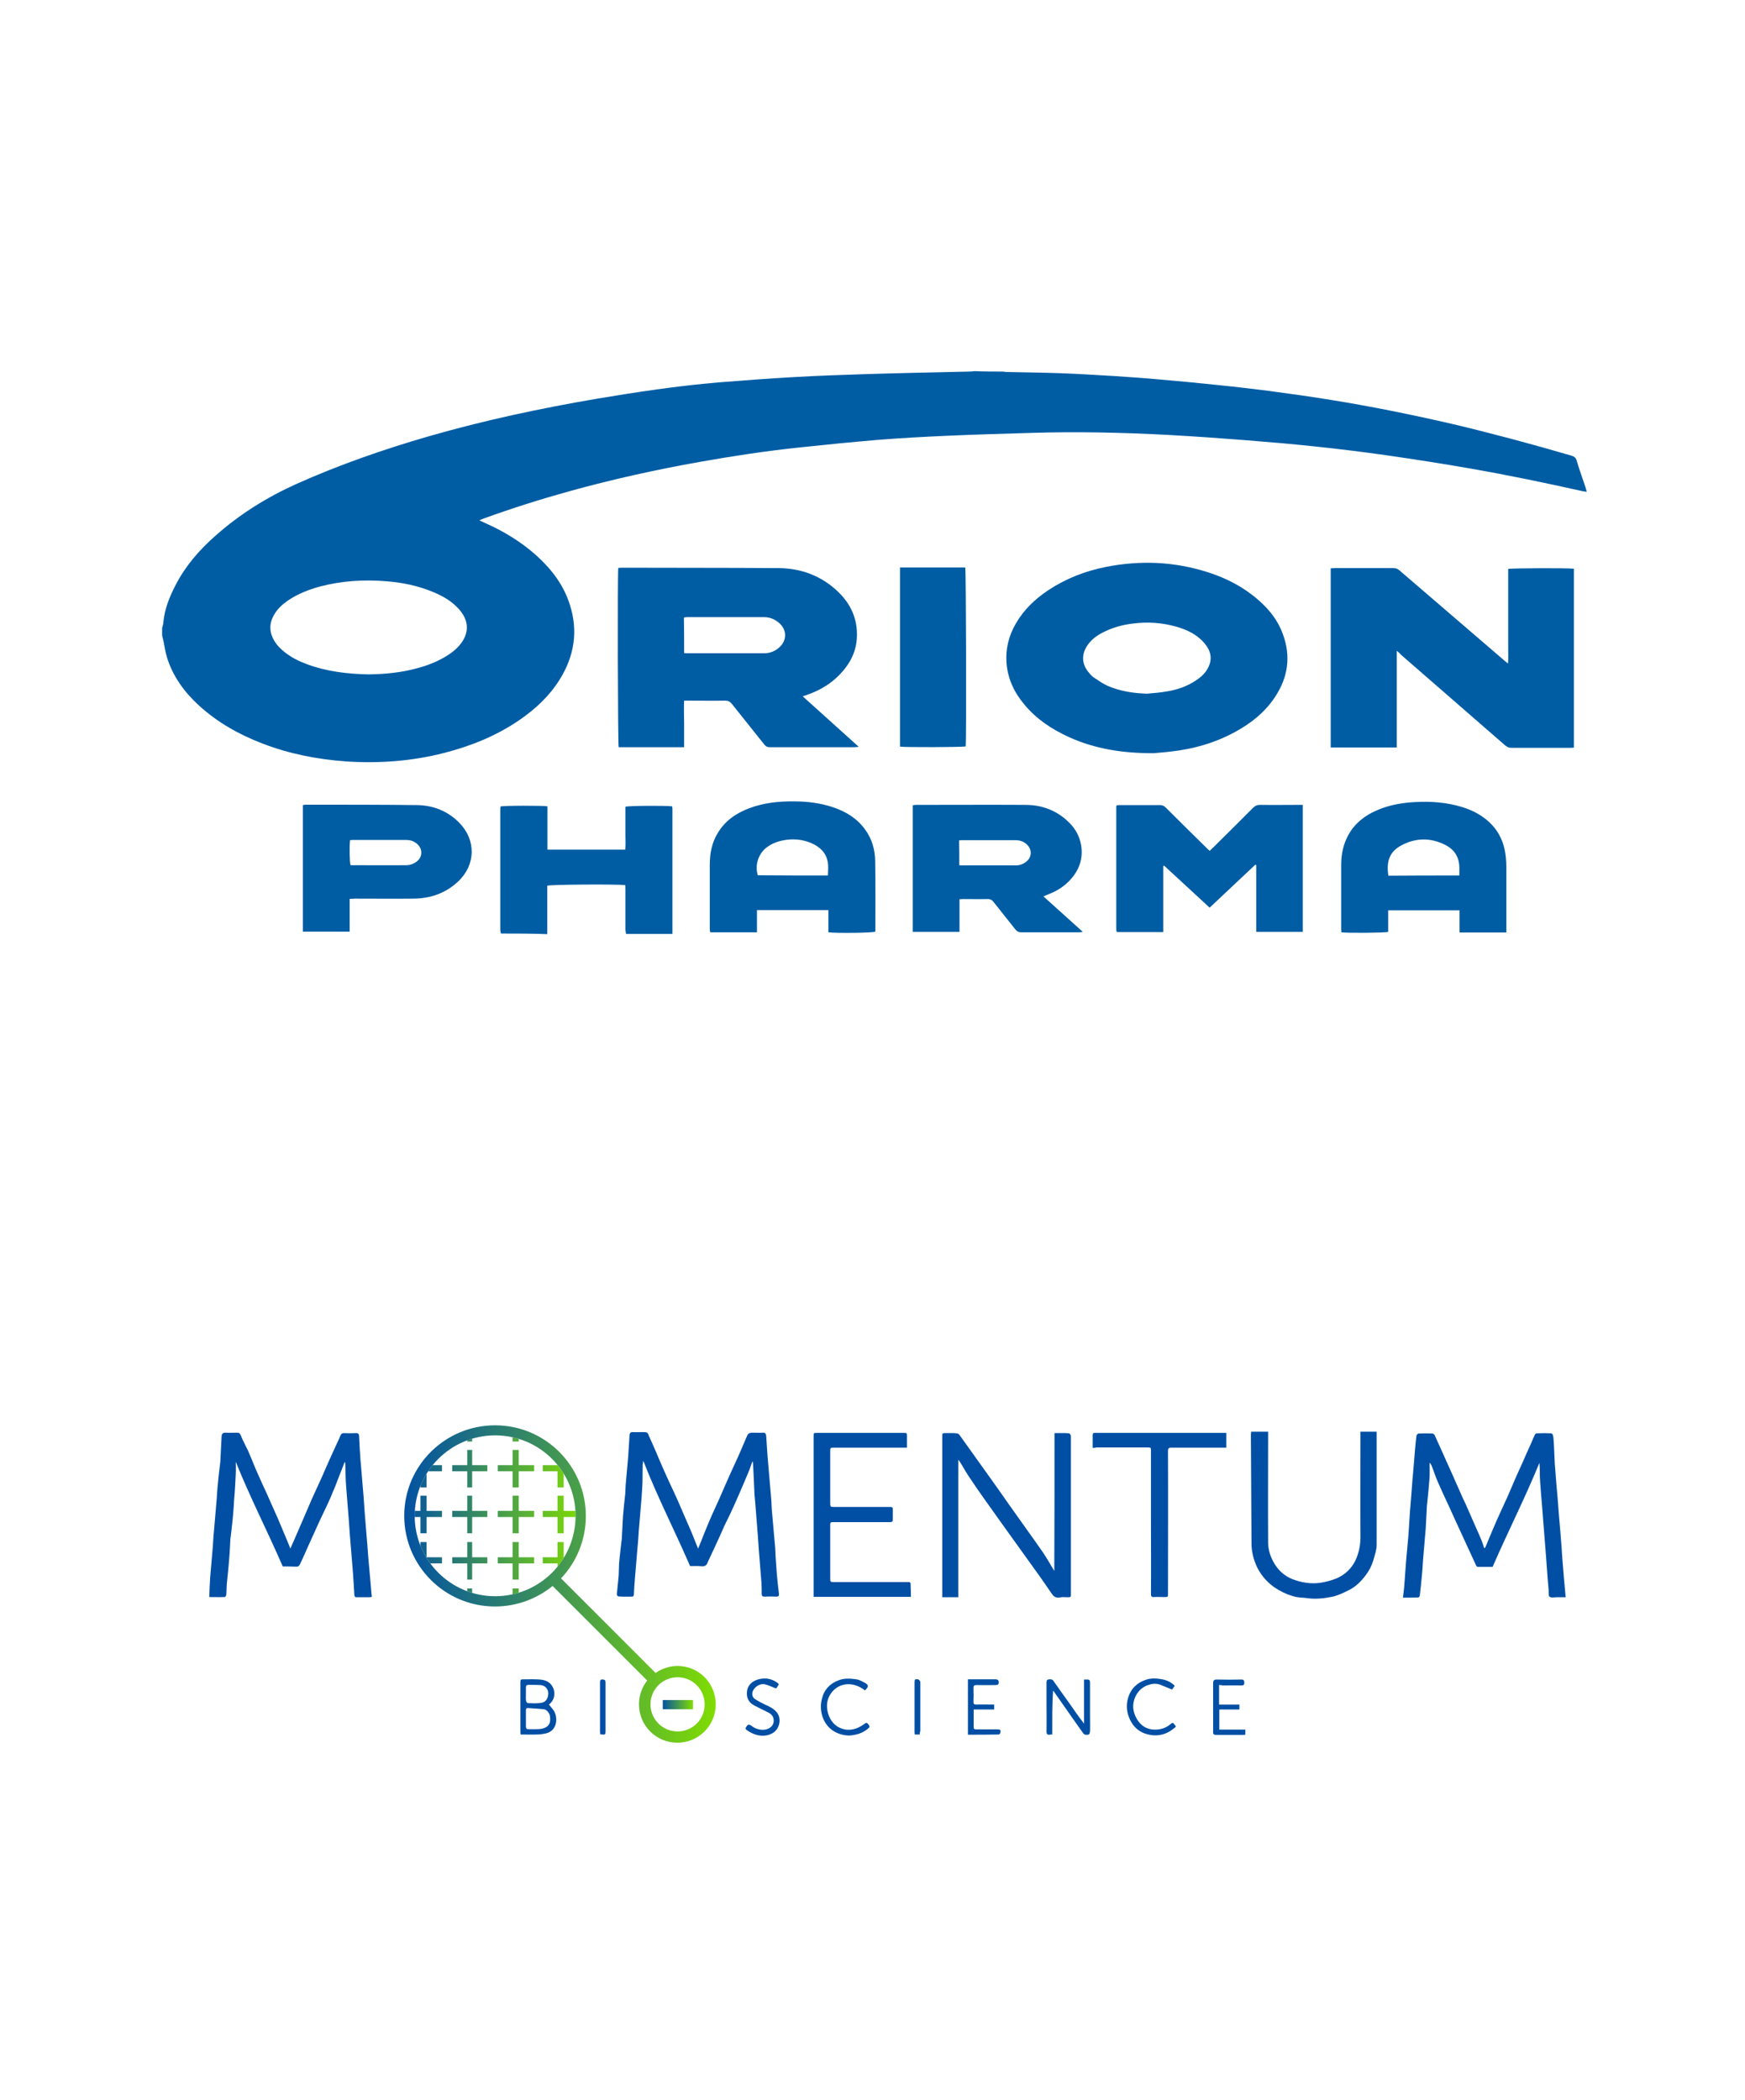
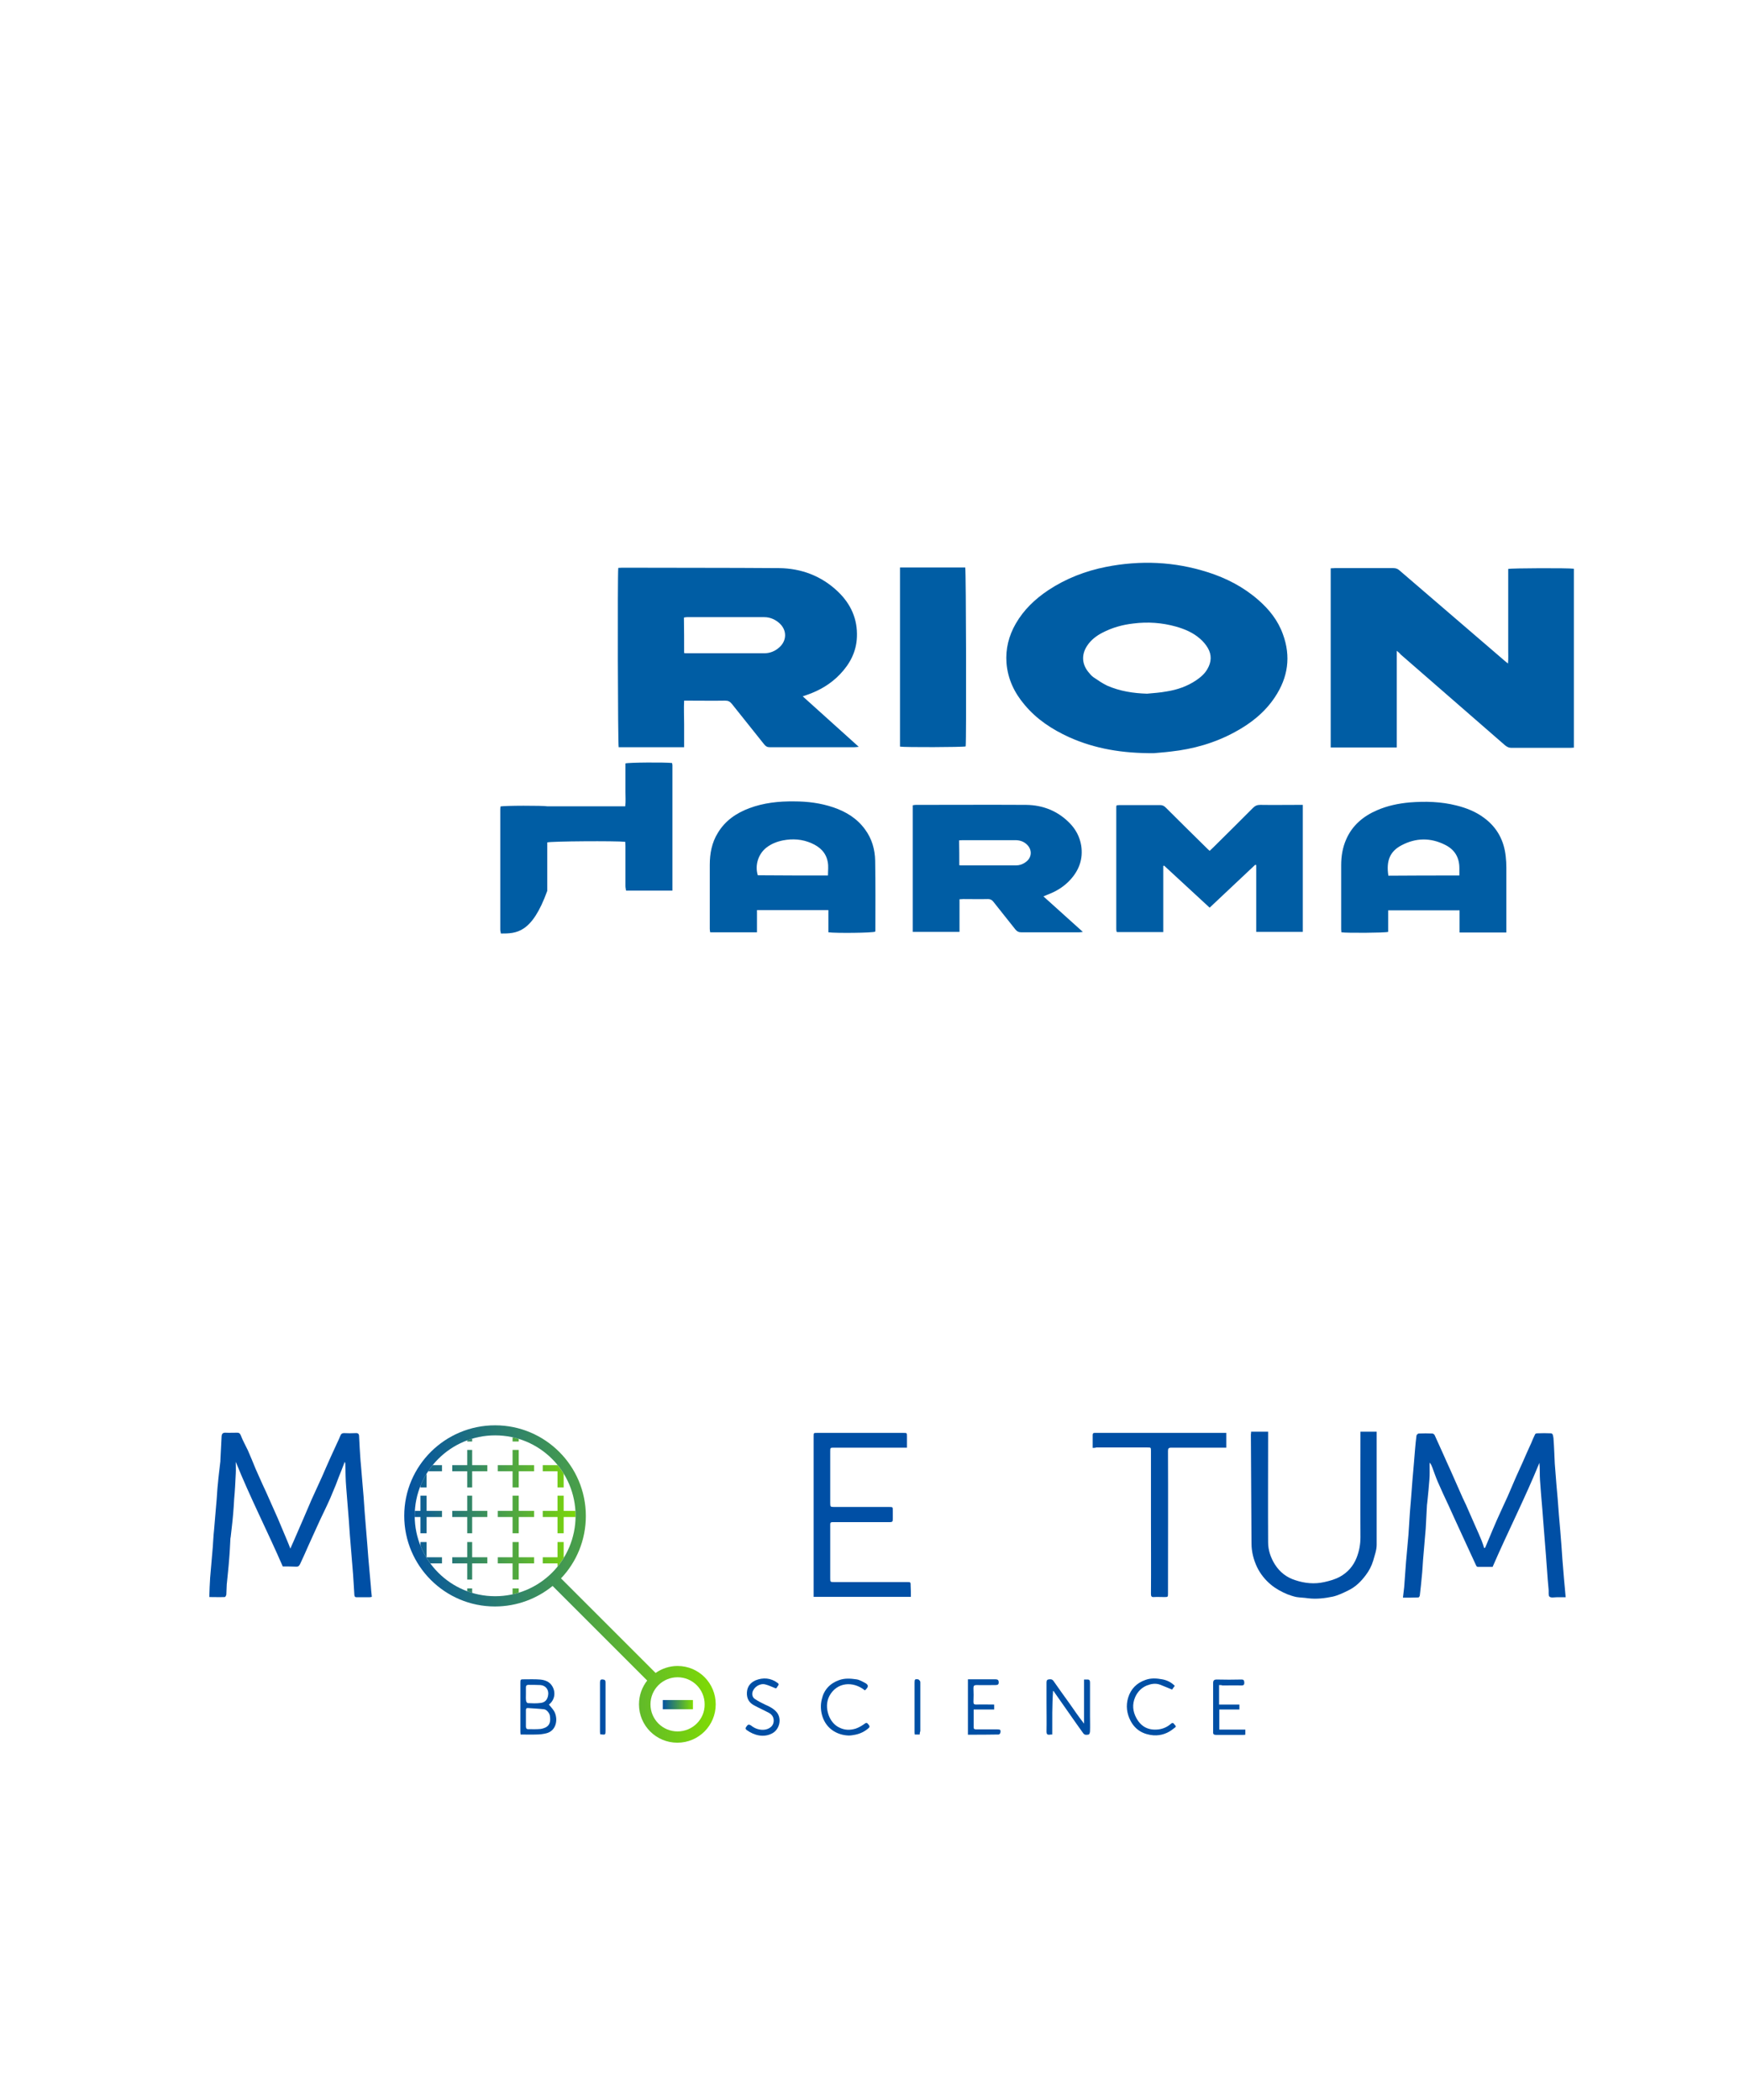
<svg xmlns="http://www.w3.org/2000/svg" xmlns:xlink="http://www.w3.org/1999/xlink" version="1.1" id="Layer_1" x="0px" y="0px" viewBox="0 0 850.4 1023.4" style="enable-background:new 0 0 850.4 1023.4;" xml:space="preserve">
  <style type="text/css">
	.st0{fill:#004FA5;}
	
		.st1{clip-path:url(#SVGID_00000060743985838126350310000002657124071851812785_);fill:url(#SVGID_00000071527363615506544550000015895878082271516589_);}
	.st2{fill:url(#SVGID_00000022558005134181875490000006181998701352647309_);}
	.st3{fill:url(#SVGID_00000132774955750801854980000002792597731051193499_);}
	.st4{fill:#005DA4;}
</style>
  <g id="Layer_3">
</g>
  <path class="st0" d="M102,778.4c0.1-3.3,0.2-6.3,0.4-9.3c0.4-5,0.9-10.1,1.3-15.1c0.2-2.7,0.3-5.4,0.6-8.1  c0.4-5.1,0.9-10.2,1.3-15.2c0.2-2.6,0.3-5.1,0.6-7.7c0.3-3.6,0.8-7.2,1.2-10.8c0-0.1,0-0.3,0-0.4c0.2-3.9,0.4-7.9,0.6-11.8  c0.1-1.2,0.6-1.7,1.8-1.7c1.9,0.1,3.8,0,5.8,0c0.9,0,1.3,0.3,1.7,1.2c1,2.6,2.3,4.9,3.5,7.4c1.3,3,2.6,6.1,3.8,9.1  c1.1,2.5,2.2,4.9,3.3,7.4c1.2,2.6,2.4,5.1,3.5,7.7c1.3,3,2.7,6,4,9c1.5,3.5,3,7.1,4.5,10.7c0.5,1.2,1,2.4,1.6,4  c0.6-1.3,1-2.4,1.5-3.4c1.6-3.8,3.3-7.5,4.9-11.3c1.3-3.1,2.6-6.1,3.9-9.1c1.7-3.8,3.5-7.6,5.2-11.4c1.3-3.1,2.7-6.1,4-9.1  c1.1-2.4,2.2-4.8,3.3-7.2c0.6-1.2,1.1-2.4,1.6-3.6c0.3-0.8,0.8-1.2,1.7-1.2c1.9,0.1,3.8,0.1,5.7,0c1.3-0.1,1.7,0.5,1.7,1.6  c0.1,1.9,0.2,3.8,0.3,5.8c0.2,2.7,0.3,5.4,0.6,8.2c0.4,5.2,0.9,10.4,1.3,15.5c0.2,2.4,0.3,4.8,0.5,7.2c0.4,5.4,0.9,10.7,1.3,16  c0.2,2.2,0.3,4.3,0.5,6.5c0.4,4.5,0.8,9,1.2,13.5c0.1,1.8,0.3,3.6,0.5,5.5c-0.4,0.1-0.8,0.2-1.2,0.2c-2,0-4,0-6.1,0  c-0.8,0-1.1-0.2-1.2-1c-0.3-4.5-0.5-9-0.9-13.5c-0.4-5.2-0.9-10.5-1.3-15.8c-0.2-2.4-0.3-4.8-0.5-7.2c-0.4-5.4-0.9-10.9-1.3-16.3  c-0.3-3.5-0.3-7-0.4-10.5c0-0.6,0-1.1-0.3-1.7c-0.5,1.3-1,2.6-1.5,3.9c-1,2.4-1.9,4.8-2.8,7.2c-0.9,2.2-1.8,4.3-2.7,6.5  c-1,2.3-2.1,4.6-3.2,6.9c-1.2,2.5-2.4,5-3.5,7.5c-1.3,2.9-2.6,5.8-3.9,8.6c-1.3,3-2.7,6.1-4.1,9.1c-0.4,0.8-0.8,1.5-2,1.4  c-2.1-0.1-4.2-0.1-6.5-0.1c-7.4-17.1-15.9-33.6-22.9-51c0,1.9,0.1,3.7,0,5.6c-0.2,4.2-0.4,8.5-0.8,12.7c-0.1,2.4-0.3,4.9-0.5,7.3  c-0.3,3.7-0.8,7.5-1.2,11.2c0,0.1-0.1,0.3-0.1,0.4c-0.2,3.3-0.3,6.6-0.6,9.9c-0.3,4.3-0.8,8.5-1.2,12.7c-0.1,1.6-0.1,3.3-0.2,4.9  c-0.1,0.4-0.4,1.2-0.8,1.2C106.9,778.5,104.4,778.4,102,778.4z" />
  <path class="st0" d="M723.8,754.3c1.2-2.9,2.4-5.8,3.6-8.6c1.3-3.1,2.7-6.3,4.1-9.3c1.1-2.4,2.2-4.8,3.3-7.2c1.3-3.1,2.7-6.2,4-9.3  c1.1-2.4,2.2-4.9,3.3-7.3c1.3-3.1,2.7-6.1,4.1-9.2c0.6-1.5,1.2-2.9,1.9-4.3c0.1-0.3,0.6-0.5,1-0.5c2.3-0.1,4.5-0.1,6.8,0  c0.3,0,0.7,0.4,0.8,0.6c0.2,0.8,0.4,1.6,0.4,2.4c0.3,3.9,0.4,7.9,0.6,11.8c0.3,3.4,0.5,6.8,0.8,10.2c0.2,2.2,0.4,4.5,0.6,6.8  c0.4,5.4,0.8,10.7,1.3,16c0.4,4.5,0.7,9,1,13.5c0.3,3.3,0.5,6.5,0.8,9.8c0.3,2.9,0.5,5.7,0.8,8.8c-1.5,0-2.9,0-4.4,0  c-1.2,0-2.7,0.4-3.5-0.3c-0.6-0.5-0.3-2.2-0.4-3.3c-0.3-3.3-0.6-6.6-0.8-9.9c-0.2-2.2-0.3-4.5-0.5-6.8c-0.4-5.5-0.9-10.9-1.3-16.4  c-0.2-2.2-0.3-4.3-0.5-6.5c-0.4-4.7-0.8-9.3-1.1-13.9c-0.2-2.7,0-5.6-0.3-8.4c-7,17.2-15.4,33.6-22.8,50.7c-2.4,0-4.7,0-7.2,0  c-0.3,0-0.7-0.3-0.8-0.6c-1.4-3-2.8-6.1-4.2-9.1c-1.3-2.9-2.7-5.8-4-8.7c-1.7-3.8-3.5-7.5-5.2-11.4c-1.8-3.8-3.6-7.7-5.3-11.6  c-1-2.3-1.8-4.7-2.7-7.1c-0.3-0.8-0.6-1.5-1.2-2.3c-0.1,0.4-0.1,0.8-0.1,1.2c0,2.3,0.1,4.7-0.1,7c-0.3,3.6-0.6,7.2-1,10.8  c-0.1,0.6-0.1,1.2-0.2,1.7c-0.2,3.8-0.4,7.6-0.6,11.4c-0.4,5.1-0.9,10.2-1.3,15.3c-0.2,2.6-0.3,5.3-0.6,8c-0.3,3.2-0.6,6.3-1,9.5  c-0.1,0.3-0.4,0.8-0.7,0.8c-2.4,0.1-4.8,0.1-7.5,0.1c0.2-1.8,0.4-3.5,0.6-5.1c0.3-4.1,0.6-8.2,0.9-12.3c0.4-4.5,0.8-8.9,1.2-13.4  c0.3-3.6,0.4-7.2,0.7-10.9c0.2-2.4,0.4-4.9,0.6-7.3c0.4-5.4,0.8-10.7,1.3-16c0.2-2.4,0.4-4.9,0.6-7.3c0.2-2.2,0.4-4.5,0.7-6.7  c0.1-0.4,0.7-1,1.1-1c2.2-0.1,4.4-0.1,6.6,0c0.4,0,1,0.4,1.2,0.9c1.3,2.8,2.5,5.6,3.8,8.4c1.3,3,2.7,6,4,8.9  c1.4,3.2,2.8,6.3,4.2,9.5c1,2.4,2.1,4.7,3.2,7c1.6,3.6,3.1,7.1,4.7,10.7c1,2.2,2,4.5,2.9,6.7c0.5,1.2,0.9,2.5,1.3,3.8  C723.4,754.4,723.6,754.4,723.8,754.3z" />
-   <path class="st0" d="M340.2,754.8c1-2.4,1.9-4.5,2.7-6.7c0.7-1.6,1.3-3.3,2-4.9c1.3-3.1,2.7-6.3,4.1-9.3c1.1-2.4,2.2-4.8,3.2-7.2  c1.4-3.1,2.7-6.3,4.2-9.5c1.1-2.4,2.2-4.8,3.3-7.2c1.3-3.1,2.7-6.1,4-9.3c0.8-2,1.2-2.4,3.3-2.4c1.6,0,3.1,0.1,4.7,0  c1.2-0.1,1.6,0.5,1.7,1.6c0.3,4.2,0.5,8.5,0.9,12.7c0.5,6.3,1.1,12.5,1.6,18.7c0.1,1.4,0.1,2.8,0.2,4.2c0.5,6.4,1.2,12.8,1.7,19.2  c0.1,1.5,0.1,2.9,0.2,4.3c0.2,2.8,0.4,5.6,0.6,8.5c0.3,3.1,0.6,6.1,1,9.2c0.1,1-0.1,1.5-1.3,1.5c-1.9-0.1-3.8-0.1-5.8,0  c-1,0-1.3-0.4-1.3-1.3c0-1.7,0-3.5-0.1-5.2c-0.4-5.4-0.9-10.9-1.3-16.3c-0.2-2.4-0.3-4.8-0.5-7.2c-0.4-5.4-0.9-10.9-1.3-16.3  c-0.1-1.8-0.4-3.6-0.4-5.4c-0.2-4.3-0.4-8.8-0.6-13.1c0-0.3-0.1-0.6-0.3-1.2c-0.6,1.6-1,2.9-1.5,4.2c-1.5,3.7-3.1,7.4-4.7,11.1  c-1.3,3.1-2.7,6.1-4.1,9.2c-1.1,2.4-2.3,4.7-3.4,7c-1.3,3-2.6,6-4,8.9c-1.1,2.4-2.2,4.7-3.3,7.1c-0.3,0.6-0.6,1.2-0.8,1.7  c-0.5,1.6-1.5,2.2-3.2,2c-1.8-0.2-3.6-0.1-5.4-0.1c-7.4-17.1-15.9-33.6-22.8-51.3c-0.1,0.8-0.2,1.3-0.3,1.9c-0.1,2.9,0,5.8-0.1,8.7  c-0.1,2.7-0.3,5.4-0.5,8.1c-0.4,5.1-0.9,10.2-1.3,15.4c-0.2,2.6-0.3,5.2-0.6,7.9c-0.4,5.2-0.9,10.4-1.3,15.5  c-0.2,2.6-0.4,5.1-0.5,7.7c-0.1,0.8-0.4,1-1,1c-2.2,0-4.3,0.1-6.5-0.1c-0.3,0-0.8-0.6-0.8-1c0.3-3.1,0.6-6.1,0.9-9.2  c0.1-2,0.1-4,0.2-5.9c0.3-3.7,0.8-7.4,1.2-11.1c0-0.2,0.1-0.3,0.1-0.5c0.2-3.8,0.4-7.6,0.6-11.4c0.3-3.6,0.7-7.3,1.1-10.9  c0.1-1.5,0.1-2.9,0.2-4.3c0.4-4.5,0.8-8.9,1.2-13.4c0.3-3.6,0.4-7.2,0.7-10.9c0.1-1,0.4-1.5,1.5-1.5c1.7,0.1,3.5,0,5.1,0  c2,0,2.2,0.1,2.9,2c1.2,2.7,2.4,5.3,3.5,7.9c1.3,3.1,2.6,6.2,4,9.3c1.5,3.4,3.1,6.8,4.7,10.2c1.5,3.3,3,6.6,4.4,10  c1.3,3.1,2.7,6.1,4,9.2C338.1,749.5,339.1,752,340.2,754.8z" />
-   <path class="st0" d="M513.9,698.5c2.5,0,4.7-0.1,7,0.1c0.3,0,0.7,0.5,0.9,0.9c0.1,0.3,0.1,0.7,0.1,1c0,25.4,0,50.8,0,76.2  c0,1.8,0,1.8-1.8,1.8c-1.2,0-2.4-0.2-3.6,0.1c-2,0.4-3.2-0.6-4.2-2.2c-2.7-3.9-5.4-7.9-8.2-11.7c-4.7-6.5-9.3-13-14-19.5  c-3.1-4.3-6.1-8.6-9.2-12.9c-3.1-4.3-6.2-8.8-9.1-13.2c-1.4-2.1-2.6-4.4-4-6.6c-0.3-0.4-0.6-0.8-0.8-1c0,22.2,0,44.6,0,67  c-2.5,0-5,0-7.8,0c0-0.5,0-1,0-1.5c0-25.6,0-51.2,0-76.8c0-1.7,0-1.7,1.7-1.7s3.5-0.1,5.2,0.1c0.5,0,1.2,0.3,1.5,0.8  c5,6.9,9.8,13.8,14.8,20.7c3.1,4.3,6.1,8.6,9.1,12.9c5.5,7.8,11.1,15.5,16.6,23.4c2,2.9,3.7,6,5.7,9.3  C513.9,743.1,513.9,721,513.9,698.5z" />
  <path class="st0" d="M609.7,697.8c2.8,0,5.5,0,8.3,0c0,0.6,0,1.1,0,1.6c0,17.4-0.1,35,0,52.4c0,3.8,1.3,7.5,3.3,10.7  c2.4,3.8,5.8,6.4,10,7.7c4.5,1.5,9.3,2,14.1,0.9c2.7-0.6,5.2-1.3,7.6-2.6c3.8-2.1,6.5-5.2,8.1-9.2c1.3-3.3,1.9-6.6,1.9-10.1  c-0.1-16.6,0-33.2,0-49.8c0-0.5,0-1,0-1.6c2.7,0,5.2,0,7.9,0c0,0.5,0,1,0,1.5c0,17.9,0,35.7,0,53.6c0,2.7-1,5.2-1.7,7.8  c-0.8,2.6-2,4.9-3.6,7c-2.3,3.1-5,5.8-8.6,7.5c-2.4,1.2-4.9,2.4-7.5,3c-3.9,0.8-7.9,1.3-12,0.8c-1.9-0.3-3.8-0.3-5.7-0.6  c-1.5-0.3-2.9-0.8-4.3-1.3c-2.9-1.2-5.7-2.7-8.1-4.7c-2.9-2.4-5.2-5.3-6.8-8.6c-1.7-3.6-2.7-7.5-2.7-11.6c-0.1-17.7-0.2-35.3-0.3-53  C609.7,698.6,609.7,698.3,609.7,697.8z" />
  <path class="st0" d="M443.9,778.3c-15.9,0-31.5,0-47.4,0c0-0.5,0-1,0-1.4c0-25.6,0-51.2,0-76.8c0-1.7,0-1.7,1.7-1.7c14,0,28,0,42,0  c1.8,0,1.8,0,1.8,1.7c0,1.8,0,3.6,0,5.5c-0.7,0-1.3,0-1.9,0c-11.2,0-22.5,0-33.7,0c-1.8,0-1.8,0-1.8,1.9c0,8.4,0,16.7,0,25.1  c0,1.8,0.1,1.9,1.9,1.9c8.9,0,17.9,0,26.8,0c1.8,0,1.8,0,1.8,1.9c0,1.3,0,2.6,0,3.8c0,1.5-0.2,1.7-1.7,1.7c-8.7,0-17.4,0-26.1,0  c-3,0-2.7-0.3-2.7,2.7c0,8.2,0,16.3,0,24.5c0,2,0,2,2,2c11.8,0,23.6,0,35.4,0c1.8,0,1.8,0,1.8,1.9  C443.9,774.7,443.9,776.5,443.9,778.3z" />
  <path class="st0" d="M532.5,705.7c0-2.2,0-4.3,0-6.3c0-0.8,0.3-1,1-1c0.2,0,0.3,0,0.5,0c20.7,0,41.4,0,62.1,0c0.4,0,1,0,1.5,0  c0,2.4,0,4.8,0,7.2c-0.5,0-1,0-1.5,0c-8.4,0-16.9,0-25.3,0c-1.3,0-1.6,0.4-1.6,1.6c0.1,23.1,0,46.3,0,69.4c0,1.8,0,1.8-1.8,1.8  c-1.7,0-3.5-0.1-5.1,0c-1.1,0.1-1.4-0.4-1.4-1.5c0.1-12.3,0-24.5,0-36.8c0-11,0-21.9,0-32.9c0-1.7,0-1.7-1.7-1.7c-8.3,0-16.7,0-25,0  C533.7,705.7,533.2,705.7,532.5,705.7z" />
  <path class="st0" d="M512.8,845.4c-0.6,0-1,0-1.3,0.1c-1.2,0.1-1.5-0.4-1.5-1.5c0.1-4.7,0-9.4,0-14.1c0-3.1,0-6.3,0-9.5  c0-0.8,0-1.6,0.8-1.8c0.9-0.2,1.9-0.3,2.6,0.7c2.6,3.7,5.2,7.4,7.9,11.1c2.2,3.2,4.5,6.5,7,9.7c0-7.2,0-14.3,0-21.5  c0.6,0,1.1,0,1.5,0c1.3-0.1,1.4,0.7,1.4,1.7c0,5.4,0,10.7,0,16c0,2.5,0.1,5,0,7.5c0,0.6-0.3,1.5-0.6,1.6c-0.9,0.2-2,0.4-2.7-0.6  c-1.9-2.6-3.7-5.2-5.6-7.9c-2.8-4-5.6-8-8.4-12c-0.2-0.3-0.3-0.6-0.7-0.8C512.7,831.1,512.8,838.2,512.8,845.4z" />
  <path class="st0" d="M267.5,830.8c1.1,1.4,2.4,2.6,3,4.2c1.4,3.6,0.4,8.6-4.2,9.8c-1.6,0.4-3.3,0.6-4.9,0.6c-2.6,0.1-5,0-7.7,0  c-0.1-0.7-0.1-1.3-0.1-1.9c0-7.7,0-15.5,0-23.1c0-1.9,0-1.9,1.9-1.9c2.6,0,5.1-0.1,7.6,0.1c2.4,0.2,4.7,1,6,3.2  C271,824.9,270.3,828.7,267.5,830.8z M256.3,837.4c0,1.3,0,2.7,0,4.1c0,0.9,0.4,1.4,1.3,1.3c1.9,0,3.8,0.1,5.8-0.1  c0.8-0.1,1.8-0.4,2.6-0.8c2.2-1.2,2.3-3.3,2-5.5c-0.1-1.3-1.6-3.2-2.9-3.3c-2.6-0.3-5.2-0.4-7.8-0.6c-0.7-0.1-1,0.3-1,1  C256.3,834.8,256.3,836.1,256.3,837.4z M256.3,825.7c0,1.2-0.1,2.3,0.1,3.4c0.1,0.4,0.5,1,0.8,1c2.1,0.1,4.3,0.2,6.4-0.1  c2.4-0.3,3.5-2.1,3.6-4.6c0-2.2-1.5-3.9-3.8-4.1c-2-0.1-4-0.1-5.9-0.1c-0.8,0-1.2,0.4-1.2,1.2C256.3,823.6,256.3,824.6,256.3,825.7z  " />
  <path class="st0" d="M484.5,830.8c0,0.8,0,1.5,0,2.4c-3.3,0-6.5,0-10,0c0,3.1,0,5.9,0,8.8c0,0.8,0.6,0.9,1.3,0.9c3.5,0,6.8,0,10.3,0  c1.4,0,1.7,0.3,1.4,1.7c-0.1,0.3-0.5,0.8-0.8,0.8c-5,0.1-10,0.1-15,0.1c0-9,0-17.9,0-27c1.3,0,2.6,0,3.8,0c3.3,0,6.5,0,9.7,0  c1,0,1.5,0.4,1.5,1.4c0.1,1.1-0.5,1.4-1.5,1.4c-3.1,0-6.3,0.1-9.3,0c-1.2,0-1.5,0.4-1.5,1.5c0.1,2.2,0.1,4.5,0,6.7  c0,1,0.3,1.3,1.3,1.3C478.6,830.7,481.5,830.8,484.5,830.8z" />
  <path class="st0" d="M594.1,821.3c0,3.3,0,6.3,0,9.5c3.3,0,6.5,0,9.9,0c0,0.8,0,1.5,0,2.4c-3.3,0-6.5,0-9.8,0c0,3.3,0,6.5,0,9.8  c4.3,0,8.5,0,12.7,0c0,0.9,0,1.7,0,2.5c-0.4,0-0.7,0.1-1,0.1c-4.4,0-8.8,0-13.2,0c-1.2,0-1.6-0.4-1.5-1.5c0-7.9,0-15.9,0-23.8  c0-1.2,0.5-1.7,1.7-1.7c4,0.1,8.1,0.1,12.1,0c1.2,0,1.3,0.5,1.4,1.5c0,1-0.3,1.4-1.3,1.4c-3.1-0.1-6.3,0-9.3,0  C595.2,821.3,594.8,821.3,594.1,821.3z" />
  <path class="st0" d="M421.5,823.9c-5.8-4.7-13.7-4-17.3,2.7c-1.5,2.9-1.5,6.1-0.4,9.3c1,2.7,2.7,4.9,5.2,6.1  c2.6,1.3,5.2,1.4,8.1,0.5c1.7-0.6,3.1-1.5,4.5-2.5c0.8-0.6,1.2,0,1.6,0.5c0.5,0.5,0.8,1.1,0.2,1.7c-1.9,1.7-4.1,2.8-6.6,3.3  c-1.1,0.2-2.1,0.4-3.2,0.4c-5.8-0.2-10.9-3.4-12.8-9.3c-0.9-2.8-1-5.7-0.3-8.4c1-4.5,3.9-7.7,8.4-9.3c2.7-1,5.6-0.8,8.4-0.4  c1.6,0.2,3.2,1.2,4.7,2C423.4,821.5,423.2,822.3,421.5,823.9z" />
  <path class="st0" d="M572.5,821.7c-0.5,0.7-1,1.3-1.3,1.8c-2-0.8-4-1.7-5.9-2.4c-2.2-0.8-4.3-0.4-6.4,0.4c-2.6,1.1-4.5,3-5.7,5.7  c-1.5,3.5-1.2,6.9,0.6,10.2c2.4,4.4,6.1,6.1,10.9,5.5c2.2-0.3,4.2-1.2,5.9-2.7c1.2-1,1.4,0,2,0.6c0.8,0.8,0.3,1-0.4,1.5  c-2.9,2.5-6.3,3.7-10,3.5c-4.9-0.4-8.8-2.5-11.2-7c-1.9-3.6-2.4-7.5-1.2-11.4c1.3-4.2,4.1-7.1,8.4-8.6c2.7-1,5.5-0.8,8.2-0.3  C568.6,818.9,570.8,819.9,572.5,821.7z" />
  <path class="st0" d="M378,822.9c-1.8-0.7-3.4-1.5-5-1.9c-2.6-0.7-5.6,1.2-6.3,3.8c-0.3,1.3,0.1,2.6,1.2,3.3c1.5,1,3.2,1.9,4.9,2.7  c2.1,0.9,4.1,1.9,5.6,3.6c2.8,3.2,1.5,8.5-2,10.4c-4.2,2.3-8.9,1-12.4-1.5c-1.2-0.8-0.4-1.5,0.1-2.2s1.1-0.6,1.9-0.1  c1.7,1.4,3.8,2.2,6.1,2.1c2.4-0.1,5.4-1.7,4.9-5.2c-0.2-1.3-1-2.3-2-2.9c-2.4-1.3-4.9-2.4-7.3-3.7c-2.6-1.3-3.9-3.4-3.7-6.5  c0.2-2.9,1.8-4.7,4.2-5.8c3.7-1.5,7.5-1.2,10.8,1.3c1.2,0.8-0.3,1.5-0.4,2.3C378.3,822.8,378,822.9,378,822.9z" />
  <path class="st0" d="M448.2,845.4c-0.9,0-1.6,0-2.4,0c-0.1-0.5-0.1-1-0.1-1.5c0-7.9,0-15.9,0-23.8c0-1.6,0.2-1.8,1.7-1.6  c0.4,0.1,0.7,0.5,1,0.9c0.1,0.2,0.1,0.6,0.1,0.9c0,7.8,0,15.6,0,23.4C448.3,844.2,448.2,844.8,448.2,845.4z" />
  <path class="st0" d="M292.5,845.3c0-0.4-0.1-0.8-0.1-1.2c0-8,0-16,0-24c0-1.2,0.3-1.7,1.5-1.5c1.1,0.1,1.2,0.7,1.2,1.5  c0,2.1,0,4.2,0,6.3c0,5.7,0,11.4,0,17.1C295.1,845.6,295.1,845.6,292.5,845.3z" />
  <g>
    <g>
      <g>
        <g>
          <defs>
            <circle id="SVGID_1_" cx="241.3" cy="738.8" r="39.2" />
          </defs>
          <clipPath id="SVGID_00000131330886962738181440000009003269536521134480_">
            <use xlink:href="#SVGID_1_" style="overflow:visible;" />
          </clipPath>
          <linearGradient id="SVGID_00000145027978007065000860000013167959765251220102_" gradientUnits="userSpaceOnUse" x1="197.7" y1="274.4" x2="282.2" y2="274.4" gradientTransform="matrix(1 0 0 1 0 464)">
            <stop offset="0" style="stop-color:#0453A0" />
            <stop offset="1" style="stop-color:#7EDA06" />
          </linearGradient>
          <path style="clip-path:url(#SVGID_00000131330886962738181440000009003269536521134480_);fill:url(#SVGID_00000145027978007065000860000013167959765251220102_);" d="      M237.5,717.1h-7.4v7.9h-2.4v-7.9h-7.3v-3h7.3v-7.4h2.4v7.4h7.4V717.1z M260.3,714.1h-7.5v-7.4h-3v7.4h-7.2v3h7.2v7.9h3v-7.9h7.5      V714.1z M282.2,714.1h-7.5v-7.4h-3v7.4h-7.2v3h7.2v7.9h3v-7.9h7.5V714.1z M215.4,714.1h-7.5v-7.4h-3v7.4h-7.2v3h7.2v7.9h3v-7.9      h7.5V714.1z M237.5,691.7h-7.4v-7.4h-2.4v7.4h-7.3v3h7.3v7.9h2.4v-7.9h7.4V691.7z M260.3,691.7h-7.5v-7.4h-3v7.4h-7.2v3h7.2v7.9      h3v-7.9h7.5V691.7z M282.2,691.7h-7.5v-7.4h-3v7.4h-7.2v3h7.2v7.9h3v-7.9h7.5V691.7z M215.4,691.7h-7.5v-7.4h-3v7.4h-7.2v3h7.2      v7.9h3v-7.9h7.5V691.7z M237.5,736.4h-7.4V729h-2.4v7.4h-7.3v3h7.3v7.9h2.4v-7.9h7.4V736.4z M260.3,736.4h-7.5V729h-3v7.4h-7.2      v3h7.2v7.9h3v-7.9h7.5V736.4z M282.2,736.4h-7.5V729h-3v7.4h-7.2v3h7.2v7.9h3v-7.9h7.5V736.4z M215.4,736.4h-7.5V729h-3v7.4      h-7.2v3h7.2v7.9h3v-7.9h7.5V736.4z M237.5,759h-7.4v-7.4h-2.4v7.4h-7.3v3h7.3v7.9h2.4V762h7.4V759z M260.3,759h-7.5v-7.4h-3v7.4      h-7.2v3h7.2v7.9h3V762h7.5V759z M237.5,781.6h-7.4v-7.4h-2.4v7.4h-7.3v3h7.3v7.9h2.4v-7.9h7.4V781.6z M260.3,781.6h-7.5v-7.4h-3      v7.4h-7.2v3h7.2v7.9h3v-7.9h7.5V781.6z M282.2,759h-7.5v-7.4h-3v7.4h-7.2v3h7.2v7.9h3V762h7.5V759z M215.4,759h-7.5v-7.4h-3v7.4      h-7.2v3h7.2v7.9h3V762h7.5V759z" />
        </g>
      </g>
    </g>
    <linearGradient id="SVGID_00000066501559400452490360000008969847522871209912_" gradientUnits="userSpaceOnUse" x1="197" y1="308.05" x2="348.8" y2="308.05" gradientTransform="matrix(1 0 0 1 0 464)">
      <stop offset="1.172908e-03" style="stop-color:#0352A2" />
      <stop offset="1" style="stop-color:#80DC03" />
    </linearGradient>
    <path style="fill:url(#SVGID_00000066501559400452490360000008969847522871209912_);" d="M330.2,812c-4,0-7.7,1.3-10.7,3.4   l-46.1-46.1c7.5-7.9,12.1-18.6,12.1-30.4c0-24.4-19.8-44.2-44.2-44.2S197,714.4,197,738.8c0,24.4,19.8,44.2,44.2,44.2   c10.7,0,20.5-3.8,28.1-10l46.1,46.1c-2.5,3.2-4,7.2-4,11.6c0,10.4,8.4,18.7,18.7,18.7c10.4,0,18.7-8.4,18.7-18.7   S340.6,812,330.2,812z M202.1,738.8c0-21.6,17.5-39.2,39.2-39.2s39.2,17.5,39.2,39.2S263,778,241.3,778S202.1,760.4,202.1,738.8z    M330.2,843.9c-7.3,0-13.2-5.9-13.2-13.2s5.9-13.2,13.2-13.2c7.3,0,13.2,5.9,13.2,13.2C343.5,838,337.5,843.9,330.2,843.9z" />
    <linearGradient id="SVGID_00000008867999335435907230000010960430079406735253_" gradientUnits="userSpaceOnUse" x1="322.932" y1="366.85" x2="337.632" y2="366.85" gradientTransform="matrix(1 0 0 1 0 464)">
      <stop offset="1.172908e-03" style="stop-color:#0352A2" />
      <stop offset="1" style="stop-color:#80DC03" />
    </linearGradient>
    <rect x="323" y="828.6" style="fill:url(#SVGID_00000008867999335435907230000010960430079406735253_);" width="14.7" height="4.5" />
  </g>
  <g>
-     <path class="st4" d="M488.8,181.1c0.6,0.1,1.2,0.2,1.7,0.2c8.8,0.2,17.5,0.3,26.3,0.6c8.8,0.3,17.7,0.9,26.5,1.4   c7.4,0.5,14.9,1,22.3,1.7c9.4,0.8,18.8,1.7,28.2,2.7c8.1,0.8,16.3,1.8,24.4,2.8c10.3,1.4,20.6,2.8,30.9,4.5   c19.8,3.2,39.4,7.2,58.9,11.7c19.4,4.6,38.7,9.8,57.9,15.4c1.2,0.4,2,0.9,2.4,2.2c1.3,4.3,2.8,8.6,4.3,13c0.2,0.7,0.4,1.4,0.7,2.4   c-0.9-0.1-1.5-0.2-2.1-0.3c-18.3-4.1-36.6-7.9-55-11.1c-13.7-2.4-27.4-4.5-41.2-6.5c-11.4-1.6-22.7-3-34.2-4.2   c-11-1.2-22.1-2.1-33.1-3c-12.7-1-25.4-1.9-38.1-2.6c-22.4-1.2-44.8-1.7-67.3-1c-13.6,0.4-27.3,0.8-40.9,1.4   c-11.2,0.5-22.4,1.1-33.6,2c-13.1,1.1-26.1,2.4-39.2,3.8c-15.9,1.7-31.6,4.1-47.4,6.9c-21.4,3.8-42.7,8.5-63.6,14.3   c-14.1,3.9-28,8.3-41.8,13.3c-0.6,0.2-1.2,0.5-2.2,0.9c0.9,0.4,1.5,0.7,2.1,1c9.6,4.2,18.4,9.5,26.1,16.5   c7.1,6.5,12.8,14,15.8,23.3c4.3,13.1,2.3,25.4-4.9,36.9c-5,8-11.8,14.3-19.5,19.6c-11.2,7.7-23.6,12.7-36.8,16.1   c-15.7,4-31.7,5.2-47.9,4.1c-14-1-27.6-3.7-40.6-8.7c-11.4-4.4-21.8-10.2-30.9-18.5c-7.1-6.5-12.7-14.1-15.6-23.4   c-0.8-2.6-1.2-5.3-1.7-7.9c-0.2-1-0.5-1.9-0.7-2.9c0-1.2,0-2.4,0-3.6c0.2-0.9,0.6-1.8,0.6-2.7c0.6-6.6,3-12.5,6-18.3   c4.8-9.3,11.5-17,19.3-23.9c11.8-10.5,25.1-18.8,39.5-25.3c21-9.4,42.6-16.9,64.7-23.3c26.8-7.7,53.9-13.5,81.4-18.2   c19.7-3.3,39.5-6.3,59.4-8c12.3-1,24.6-1.9,36.9-2.6c12.1-0.7,24.2-1.1,36.4-1.5c16.4-0.5,32.7-0.8,49.1-1.2c0.9,0,1.8-0.1,2.7-0.2   C479.5,181.1,484.1,181.1,488.8,181.1z M179.8,328.7c6.2-0.1,12.6-0.6,18.9-1.9c6.6-1.4,13-3.4,18.8-7c3.1-1.9,5.8-4.1,7.8-7.1   c2.8-4.3,3-8.8,0.3-13.2c-0.9-1.4-1.9-2.7-3.1-3.8c-3.2-3.2-7.2-5.4-11.3-7.1c-7.4-3.1-15.1-4.7-23-5.3   c-10.9-0.9-21.7-0.2-32.4,2.6c-5.4,1.5-10.5,3.5-15.2,6.6c-2.8,1.9-5.3,4.1-7,7.1c-2.6,4.4-2.4,8.8,0.3,13.1c1.3,2.1,3.1,3.8,5,5.3   c3.2,2.5,6.8,4.3,10.6,5.7C159.2,327.3,169.3,328.5,179.8,328.7z" />
-     <path class="st4" d="M244.1,455c-0.1-0.6-0.3-1.3-0.3-1.9c0-19.6,0-39.1,0-58.7c0-0.5,0.1-0.9,0.1-1.3c1.5-0.5,20.7-0.5,22.9-0.1   c0,7,0,14,0,21.1c12.7,0,25.2,0,37.9,0c0.3-2.4,0.1-4.7,0.1-7s0-4.6,0-6.9c0-2.4,0-4.7,0-7c1.6-0.5,19.4-0.6,22.7-0.2   c0.1,0.3,0.2,0.7,0.2,1.1c0,20.1,0,40.2,0,60.3c0,0.3,0,0.5,0,0.8c-7.5,0-15,0-22.6,0c-0.1-0.8-0.3-1.5-0.3-2.3c0-6.5,0-13,0-19.5   c0-0.7-0.1-1.4-0.1-2c-4.3-0.5-36.5-0.3-38,0.3c0,7.8,0,15.7,0,23.6C259.2,455,251.6,455,244.1,455z" />
+     <path class="st4" d="M244.1,455c-0.1-0.6-0.3-1.3-0.3-1.9c0-19.6,0-39.1,0-58.7c0-0.5,0.1-0.9,0.1-1.3c1.5-0.5,20.7-0.5,22.9-0.1   c12.7,0,25.2,0,37.9,0c0.3-2.4,0.1-4.7,0.1-7s0-4.6,0-6.9c0-2.4,0-4.7,0-7c1.6-0.5,19.4-0.6,22.7-0.2   c0.1,0.3,0.2,0.7,0.2,1.1c0,20.1,0,40.2,0,60.3c0,0.3,0,0.5,0,0.8c-7.5,0-15,0-22.6,0c-0.1-0.8-0.3-1.5-0.3-2.3c0-6.5,0-13,0-19.5   c0-0.7-0.1-1.4-0.1-2c-4.3-0.5-36.5-0.3-38,0.3c0,7.8,0,15.7,0,23.6C259.2,455,251.6,455,244.1,455z" />
    <path class="st4" d="M562.3,367.1c-15.2,0.1-28.6-2.1-41.3-7.8c-8.3-3.8-15.8-8.7-21.7-15.8c-5-5.9-8.2-12.6-8.8-20.4   c-0.5-6.8,1.1-13.2,4.5-19.1c3.9-6.8,9.4-12,15.8-16.3c8.6-5.7,18.1-9.4,28.2-11.4c16.8-3.3,33.3-2.6,49.6,2.6   c9.1,2.9,17.4,7.2,24.6,13.5c5.3,4.6,9.6,10,12,16.7c4,10.9,2.5,21.1-3.9,30.7c-4.9,7.4-11.7,12.8-19.5,17   c-9.7,5.3-20.2,8.3-31.2,9.5C567.5,366.7,564.2,366.9,562.3,367.1z M559,338.1c3.2-0.3,6.4-0.5,9.6-1.1c5.1-0.8,10-2.5,14.3-5.4   c2.2-1.5,4.2-3.2,5.5-5.5c2-3.4,2.2-6.9,0.2-10.3c-1-1.7-2.3-3.2-3.8-4.5c-3.4-3-7.5-4.7-11.7-5.9c-6.8-1.9-13.7-2.4-20.8-1.5   c-5.3,0.6-10.3,2-15.1,4.5c-2.9,1.5-5.5,3.5-7.3,6.2c-2.8,4.1-2.8,8.7,0.3,12.7c0.8,1,1.7,2.1,2.7,2.8c2.2,1.5,4.4,3,6.7,4.1   C545.8,336.9,552.3,337.9,559,338.1z" />
    <path class="st4" d="M680.7,317.2c0,16,0,31.4,0,47.1c-10.8,0-21.4,0-32.2,0c0-29.1,0-58.1,0-87.3c0.7,0,1.4-0.1,2-0.1   c9.5,0,19,0,28.5,0c1.2,0,2.1,0.3,3,1.1c17.1,14.7,34.2,29.4,51.3,44.1c0.4,0.4,0.9,0.7,1.6,1.3c0.2-2.4,0.1-4.5,0.1-6.7   s0-4.5,0-6.7s0-4.4,0-6.5c0-2.2,0-4.4,0-6.5c0-2.2,0-4.4,0-6.5c0-2.2,0-4.5,0-6.7c0-2.2,0-4.3,0-6.5c1.6-0.4,29.3-0.5,32-0.1   c0,29,0,58,0,87.2c-0.6,0-1.1,0.1-1.6,0.1c-9.6,0-19.3,0-28.9,0c-1.2,0-2.1-0.5-3-1.2c-17-14.8-34-29.6-51-44.4   C682.1,318.3,681.6,318,680.7,317.2z" />
    <path class="st4" d="M418.5,364c-1.1,0.1-1.7,0.2-2.3,0.2c-13.7,0-27.3,0-41,0c-1.3,0-2-0.4-2.8-1.4c-5.2-6.6-10.6-13.2-15.8-19.8   c-0.9-1.1-1.8-1.5-3.2-1.5c-5.9,0.1-11.9,0-17.8,0c-0.7,0-1.3,0-2.2,0c-0.2,3.9,0,7.6,0,11.3c0,3.7,0,7.5,0,11.4   c-10.7,0-21.3,0-31.9,0c-0.4-1.4-0.6-82.8-0.2-87.4c0.6,0,1.2-0.1,1.9-0.1c25.5,0.1,50.9,0,76.4,0.2c10.9,0.1,20.7,3.8,28.7,11.4   c6.3,6,9.7,13.4,9.3,22.3c-0.3,7.1-3.4,13-8.3,18.1c-4.4,4.6-9.8,7.8-15.8,9.9c-0.7,0.2-1.3,0.5-2.3,0.8   C400.4,347.7,409.3,355.7,418.5,364z M333.4,318.3c0.5,0.1,0.9,0.1,1.2,0.1c12.6,0,25.3,0,37.9,0c2.7,0,5.2-1,7.2-2.8   c3.7-3.2,3.9-8.2,0.4-11.6c-2.1-2-4.7-3.2-7.7-3.2c-12.5,0-25,0-37.6,0c-0.5,0-1,0.1-1.5,0.2C333.4,306.8,333.4,312.5,333.4,318.3z   " />
    <path class="st4" d="M611.7,421.5c-7.4,6.9-14.7,13.9-22.2,20.9c-7.5-6.9-14.8-13.7-22.2-20.5c-0.1,0.1-0.3,0.1-0.4,0.2   c0,10.7,0,21.4,0,32.2c-7.7,0-15.1,0-22.5,0c-0.1-0.1-0.1-0.1-0.2-0.2c0,0-0.1-0.1-0.1-0.2c0-0.3-0.1-0.7-0.1-1   c0-19.9,0-39.8,0-59.7c0-0.2,0.1-0.4,0.2-0.7c0.5,0,1-0.1,1.5-0.1c6.5,0,13.1,0,19.6,0c1.2,0,2,0.4,2.8,1.2   c6.6,6.6,13.2,13.1,19.8,19.6c0.5,0.5,0.9,0.9,1.6,1.5c0.5-0.5,1.1-1,1.6-1.5c6.6-6.5,13.1-13,19.6-19.5c1-1,2-1.4,3.5-1.4   c6.2,0.1,12.4,0,18.6,0c0.6,0,1.3,0,2.1,0c0,20.7,0,41.2,0,61.9c-7.5,0-15,0-22.7,0c0-11,0-21.8,0-32.6   C612,421.6,611.8,421.6,611.7,421.5z" />
    <path class="st4" d="M508.5,436.9c6.4,5.8,12.7,11.4,19.2,17.3c-0.8,0.1-1.2,0.2-1.6,0.2c-9.5,0-19,0-28.5,0   c-1.2,0-1.9-0.4-2.7-1.3c-3.6-4.6-7.3-9.1-10.8-13.6c-0.7-0.9-1.5-1.3-2.6-1.3c-4,0.1-8,0-12.1,0c-0.5,0-1,0.1-1.8,0.1   c0,5.3,0,10.5,0,15.9c-7.7,0-15.2,0-22.8,0c0-20.6,0-41.1,0-61.7c0.5-0.1,1-0.2,1.5-0.2c17.9,0,35.9-0.1,53.8,0   c8.2,0.1,15.5,3,21.3,9c2.9,3,4.8,6.6,5.5,10.8c1,6.5-1,12-5.3,16.7c-3.1,3.4-6.9,5.7-11.2,7.3   C509.8,436.4,509.2,436.6,508.5,436.9z M467.5,421.7c0.4,0.1,0.7,0.1,0.9,0.1c8.9,0,17.8,0,26.7,0c1.7,0,3.2-0.5,4.6-1.5   c3.3-2.2,3.5-6.3,0.5-8.9c-1.6-1.4-3.4-1.9-5.5-1.9c-8.6,0-17.1,0-25.7,0c-0.5,0-1,0.1-1.6,0.1   C467.5,413.6,467.5,417.6,467.5,421.7z" />
    <path class="st4" d="M403.7,454.4c0-3.6,0-7.1,0-10.8c-11.7,0-23.1,0-34.8,0c0,3.6,0,7.1,0,10.8c-7.7,0-15.2,0-22.8,0   c-0.1-0.6-0.2-1.1-0.2-1.6c0-10.4,0-20.8,0-31.3c0-5.5,1-10.8,3.9-15.5c3.6-6,9-9.7,15.4-12.1c7-2.6,14.3-3.4,21.8-3.3   c6.5,0,12.9,0.8,19.1,2.9s11.6,5.4,15.5,10.8c3.3,4.5,4.8,9.7,4.9,15.2c0.2,11.3,0.1,22.7,0.1,34c0,0.2-0.1,0.4-0.1,0.6   C425.1,454.7,407.5,454.9,403.7,454.4z M403.5,426.7c0-2.3,0.3-4.4-0.1-6.5c-0.8-4.6-3.8-7.4-7.9-9.2c-4.5-2-9.2-2.3-13.9-1.4   c-3,0.6-5.8,1.7-8.2,3.6c-3.9,3.1-5.6,8.6-4.1,13.4C380.6,426.7,392,426.7,403.5,426.7z" />
    <path class="st4" d="M734.1,454.5c-7.7,0-15.1,0-22.8,0c0-3.6,0-7.2,0-10.8c-11.7,0-23.2,0-34.8,0c0,3.6,0,7.1,0,10.5   c-1.6,0.5-20.4,0.6-22.8,0.2c0-0.5-0.1-1-0.1-1.5c0-10.4,0-20.8,0-31.2c0-4.4,0.7-8.7,2.5-12.7c3-6.8,8.3-11.2,15-14.1   c5.1-2.2,10.4-3.3,15.9-3.8c7.7-0.6,15.3-0.4,22.8,1.5c4.8,1.2,9.4,3,13.4,6c6.4,4.7,9.8,11.1,10.6,18.9c0.2,1.8,0.3,3.6,0.3,5.3   c0,9.9,0,19.8,0,29.7C734.1,453,734.1,453.6,734.1,454.5z M711.2,426.7c0-1.3,0-2.4,0-3.6c0-5.2-2.3-9-6.9-11.3   c-7.1-3.6-14.3-3.5-21.3,0.2c-5.7,3-7.5,7.6-6.4,14.8C688.1,426.7,699.5,426.7,711.2,426.7z" />
-     <path class="st4" d="M170.4,438.1c0,5.5,0,10.7,0,16c-7.6,0-15.1,0-22.8,0c0-20.5,0-41,0-61.7c0.5-0.1,1.1-0.2,1.6-0.2   c18,0,36,0,54,0.2c7.9,0.1,15,2.9,20.6,8.6c8.3,8.4,8.1,20.6-0.6,28.7c-6.1,5.7-13.4,8.2-21.6,8.3c-9.6,0.1-19.1,0-28.7,0   C172.3,438.1,171.5,438.1,170.4,438.1z M170.6,409.5c-0.4,3.3-0.2,10.8,0.2,12.1c0.1,0,0.3,0.1,0.4,0.1c9,0,18.1,0.1,27.1,0   c1.3,0,2.7-0.5,3.9-1.2c4-2.2,4.2-7.1,0.4-9.7c-1.4-1-2.9-1.4-4.6-1.4c-8.6,0-17.1,0-25.7,0C171.8,409.4,171.3,409.4,170.6,409.5z" />
    <path class="st4" d="M438.6,276.6c10.8,0,21.3,0,31.8,0c0.4,1.5,0.6,83.8,0.2,87.2c-1.4,0.4-29.7,0.5-32,0.1   C438.6,334.8,438.6,305.8,438.6,276.6z" />
  </g>
</svg>